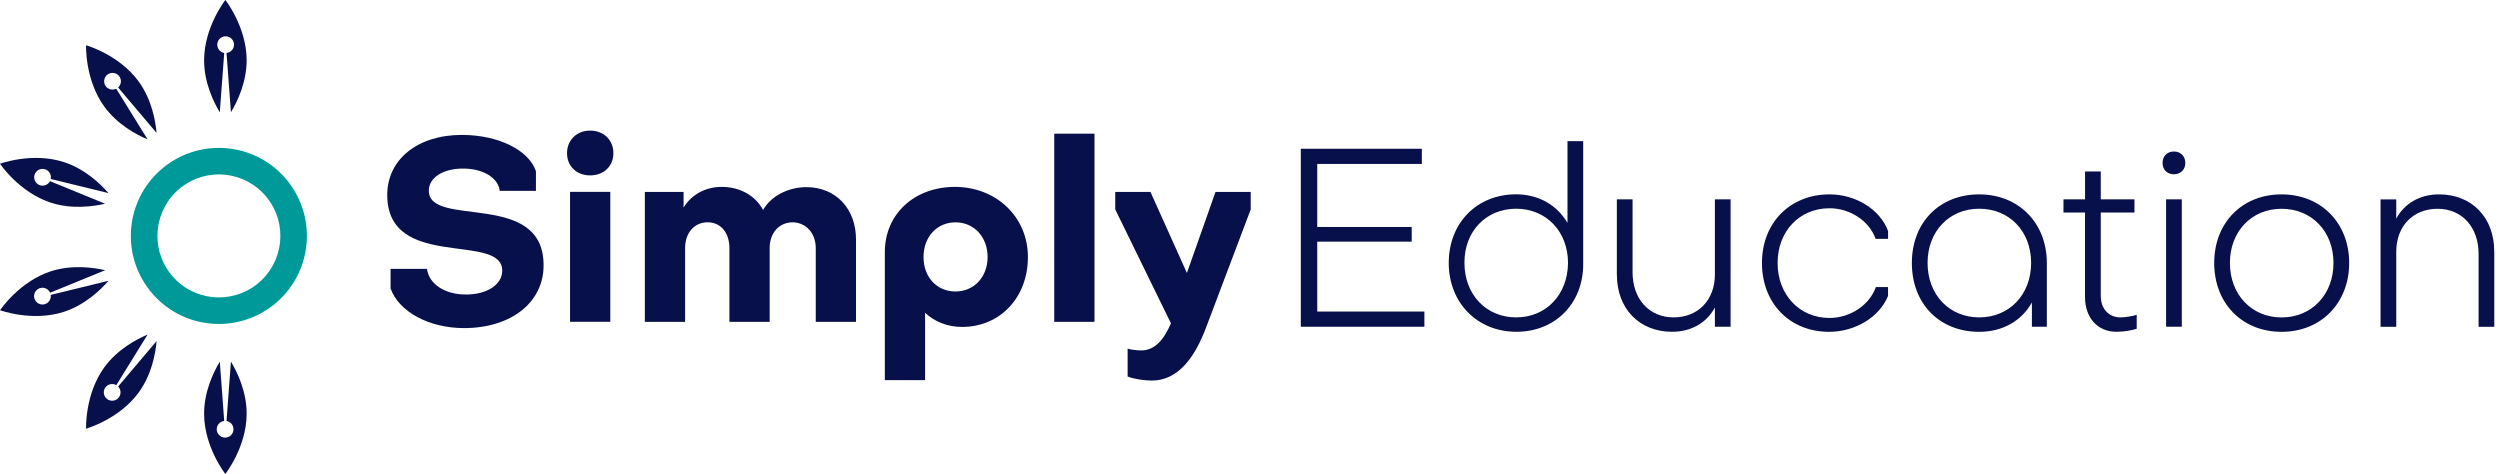
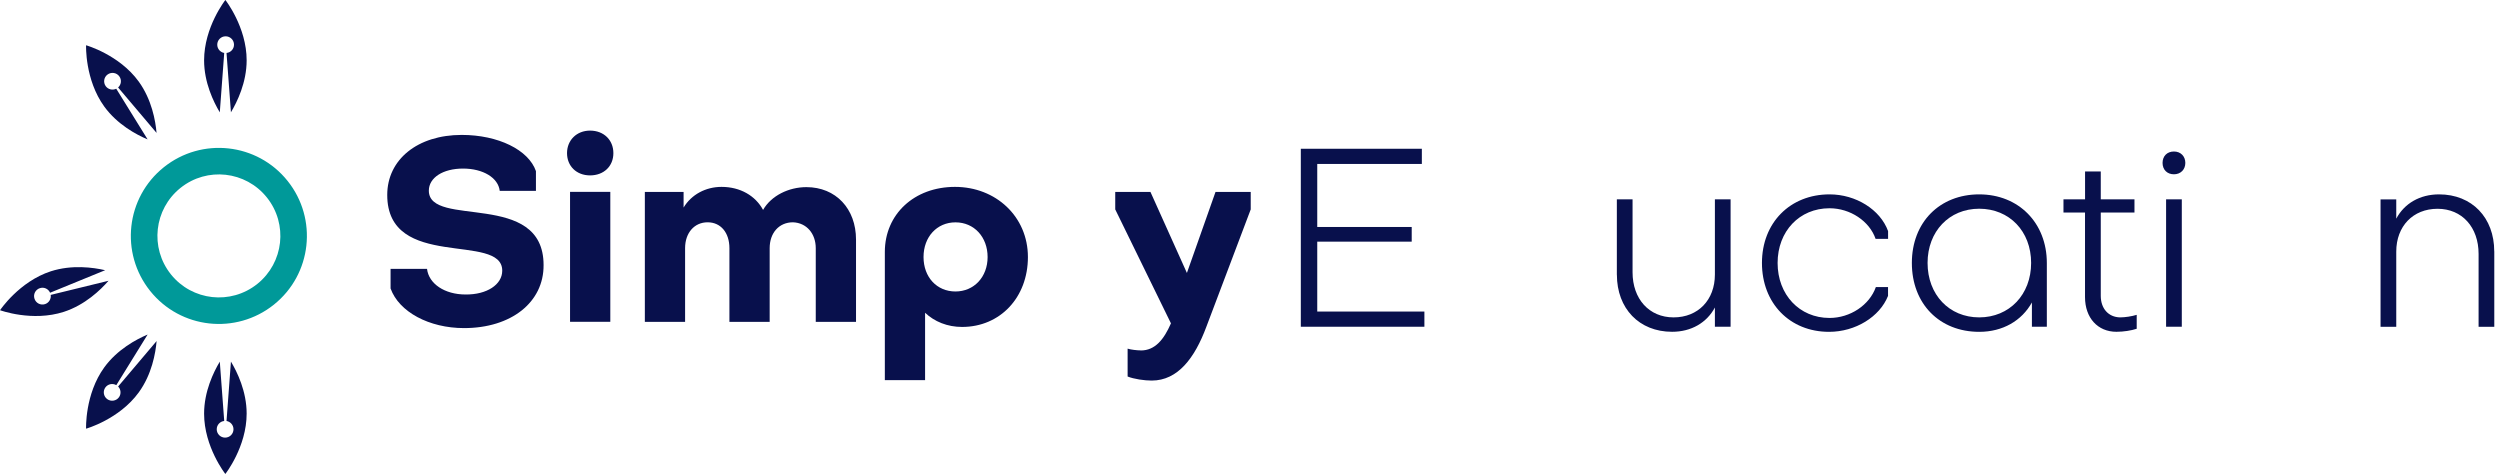
<svg xmlns="http://www.w3.org/2000/svg" width="211" height="40" viewBox="0 0 211 40" fill="none">
  <g clip-path="url(#clip0_367_1085)">
    <path d="M32.964 24.363V22.695H36.041C36.19 23.955 37.538 24.855 39.289 24.855C41.085 24.877 42.389 24.021 42.389 22.845C42.389 19.574 32.683 22.889 32.683 16.453C32.683 13.459 35.246 11.387 38.969 11.387C42.046 11.387 44.61 12.647 45.233 14.443V16.111H42.178C42.05 15 40.769 14.227 39.079 14.227C37.389 14.227 36.194 14.996 36.194 16.089C36.194 19.293 45.878 16.001 45.878 22.37C45.9 25.514 43.144 27.691 39.166 27.691C36.216 27.691 33.675 26.321 32.968 24.355L32.964 24.363Z" fill="#08104C" />
    <path d="M49.802 11.023C50.957 11.023 51.769 11.813 51.769 12.924C51.769 14.034 50.957 14.803 49.802 14.803C48.648 14.803 47.857 14.012 47.857 12.924C47.857 11.835 48.669 11.023 49.802 11.023ZM48.112 16.194H51.51V27.16H48.112V16.194Z" fill="#08104C" />
    <path d="M57.691 17.524C58.354 16.413 59.574 15.773 60.895 15.773C62.476 15.773 63.758 16.519 64.403 17.717C65.088 16.519 66.563 15.794 68.06 15.794C70.54 15.794 72.248 17.612 72.248 20.22V27.164H68.85V20.944C68.85 19.723 68.082 18.806 66.927 18.762C65.751 18.762 64.96 19.658 64.96 20.944V27.164H61.563V20.944C61.563 19.64 60.834 18.762 59.723 18.762C58.613 18.762 57.822 19.64 57.822 20.944V27.164H54.425V16.198H57.695V17.524H57.691Z" fill="#08104C" />
    <path d="M74.68 32.081V21.264C74.68 18.082 77.16 15.773 80.602 15.773C84.043 15.773 86.756 18.275 86.756 21.694C86.756 25.114 84.403 27.594 81.199 27.594C79.961 27.594 78.868 27.147 78.077 26.396V32.081H74.68ZM80.641 18.766C79.083 18.766 77.946 19.987 77.946 21.694C77.946 23.402 79.078 24.601 80.641 24.601C82.204 24.601 83.354 23.38 83.354 21.694C83.354 20.009 82.221 18.766 80.641 18.766Z" fill="#08104C" />
-     <path d="M88.978 11.282H92.375V27.164H88.978V11.282Z" fill="#08104C" />
    <path d="M96.286 29.579C97.484 29.579 98.231 28.661 98.828 27.291L94.126 17.674V16.198H97.098L100.175 23.038L102.59 16.198H105.561V17.674L101.821 27.568C100.838 30.22 99.407 32.12 97.203 32.12C96.584 32.12 95.706 31.993 95.171 31.778V29.425C95.425 29.513 95.983 29.574 96.281 29.574L96.286 29.579Z" fill="#08104C" />
    <path d="M109.789 27.581V12.555H120.004V13.837H111.176V19.157H119.148V20.395H111.176V26.295H120.219V27.577H109.789V27.581Z" fill="#08104C" />
-     <path d="M133.622 11.909V22.296C133.622 25.61 131.269 28.003 127.981 28.003C124.693 28.003 122.274 25.566 122.274 22.191C122.274 18.815 124.649 16.4 127.959 16.4C129.882 16.4 131.445 17.34 132.296 18.815V11.909H133.622ZM127.959 26.787C130.501 26.787 132.318 24.864 132.34 22.191C132.34 19.539 130.501 17.616 127.959 17.616C125.418 17.616 123.578 19.539 123.6 22.191C123.6 24.864 125.439 26.787 127.959 26.787Z" fill="#08104C" />
    <path d="M136.462 23.196V16.826H137.788V22.981C137.788 25.224 139.179 26.787 141.251 26.787C143.323 26.787 144.737 25.312 144.737 23.174V16.826H146.062V27.577H144.737V25.953C144.052 27.234 142.748 28.003 141.124 28.003C138.345 28.003 136.466 26.036 136.466 23.191L136.462 23.196Z" fill="#08104C" />
    <path d="M159.35 20.163H158.301C157.787 18.666 156.163 17.577 154.411 17.577C151.87 17.577 150.03 19.522 150.03 22.195C150.03 24.868 151.87 26.835 154.411 26.835C156.163 26.835 157.787 25.746 158.323 24.227H159.35V24.974C158.643 26.747 156.593 28.007 154.372 28.007C151.058 28.007 148.709 25.593 148.709 22.195C148.709 18.797 151.084 16.405 154.416 16.405C156.637 16.405 158.691 17.687 159.354 19.504V20.167L159.35 20.163Z" fill="#08104C" />
    <path d="M172.753 22.191V27.577H171.493V25.527C170.637 27.068 169.035 28.007 167.046 28.007C163.692 28.007 161.361 25.637 161.361 22.195C161.361 18.753 163.714 16.405 167.046 16.405C170.378 16.405 172.753 18.819 172.753 22.195V22.191ZM162.687 22.191C162.687 24.864 164.504 26.787 167.046 26.787C169.588 26.787 171.427 24.864 171.427 22.191C171.427 19.517 169.588 17.616 167.046 17.616C164.504 17.616 162.687 19.539 162.687 22.191Z" fill="#08104C" />
    <path d="M174.162 16.826H175.979V14.473H177.305V16.826H180.149V17.937H177.305V24.969C177.305 26.036 177.946 26.765 178.929 26.787C179.355 26.787 179.912 26.703 180.338 26.572V27.748C179.89 27.897 179.227 28.003 178.626 28.003C177.046 28.003 175.975 26.826 175.975 25.075V17.937H174.157V16.826H174.162Z" fill="#08104C" />
    <path d="M183.481 12.787C184.056 12.787 184.442 13.196 184.442 13.749C184.442 14.302 184.056 14.71 183.481 14.71C182.906 14.71 182.52 14.324 182.52 13.749C182.52 13.174 182.906 12.787 183.481 12.787ZM182.818 16.826H184.144V27.577H182.818V16.826Z" fill="#08104C" />
-     <path d="M192.564 28.007C189.227 28.007 186.879 25.593 186.879 22.195C186.879 18.797 189.232 16.405 192.564 16.405C195.896 16.405 198.27 18.819 198.27 22.195C198.27 25.571 195.9 28.007 192.564 28.007ZM192.564 17.621C190.022 17.621 188.205 19.544 188.205 22.195C188.205 24.846 190.022 26.791 192.564 26.791C195.105 26.791 196.945 24.868 196.945 22.195C196.945 19.522 195.105 17.621 192.564 17.621Z" fill="#08104C" />
    <path d="M210.518 21.212V27.581H209.193V21.427C209.193 19.183 207.801 17.621 205.729 17.621C203.657 17.621 202.244 19.096 202.244 21.234V27.581H200.918V16.831H202.244V18.455C202.928 17.173 204.232 16.405 205.857 16.405C208.635 16.405 210.514 18.371 210.514 21.216L210.518 21.212Z" fill="#08104C" />
    <path d="M19.021 40C19.021 40 20.817 37.722 20.817 34.908C20.817 33.038 20.022 31.4 19.491 30.518L19.118 35.531C19.451 35.588 19.706 35.878 19.706 36.229C19.706 36.62 19.39 36.936 18.999 36.936C18.608 36.936 18.292 36.62 18.292 36.229C18.292 35.865 18.569 35.566 18.924 35.531L18.551 30.523C18.02 31.409 17.226 33.042 17.226 34.912C17.226 37.722 19.021 40.005 19.021 40.005V40Z" fill="#08104C" />
    <path d="M7.265 36.181C7.265 36.181 10.057 35.395 11.712 33.117C12.814 31.602 13.13 29.811 13.218 28.784L9.969 32.621C10.207 32.862 10.242 33.248 10.04 33.529C9.811 33.845 9.368 33.916 9.052 33.687C8.736 33.459 8.666 33.016 8.894 32.7C9.109 32.406 9.509 32.327 9.816 32.507L12.459 28.235C11.506 28.639 9.904 29.491 8.802 31.005C7.151 33.279 7.265 36.181 7.265 36.181Z" fill="#08104C" />
    <path d="M0 26.181C0 26.181 2.722 27.186 5.395 26.317C7.173 25.738 8.481 24.478 9.162 23.696L4.28 24.89C4.328 25.224 4.135 25.558 3.802 25.667C3.428 25.79 3.029 25.584 2.91 25.211C2.788 24.838 2.994 24.438 3.367 24.32C3.714 24.206 4.083 24.377 4.227 24.706L8.876 22.805C7.871 22.573 6.071 22.322 4.289 22.897C1.615 23.767 0.004 26.181 0.004 26.181H0Z" fill="#08104C" />
-     <path d="M0 13.819C0 13.819 1.611 16.233 4.284 17.103C6.062 17.682 7.862 17.428 8.872 17.195L4.219 15.29C4.061 15.588 3.709 15.746 3.376 15.636C3.003 15.514 2.801 15.118 2.919 14.745C3.038 14.372 3.437 14.17 3.81 14.289C4.157 14.403 4.355 14.759 4.28 15.105L9.157 16.299C8.481 15.518 7.173 14.258 5.391 13.679C2.722 12.814 0 13.819 0 13.819Z" fill="#08104C" />
    <path d="M7.265 3.819C7.265 3.819 7.151 6.721 8.802 8.995C9.903 10.509 11.506 11.365 12.458 11.765L9.811 7.489C9.508 7.638 9.131 7.555 8.924 7.274C8.696 6.958 8.766 6.514 9.083 6.286C9.399 6.058 9.842 6.128 10.07 6.444C10.285 6.738 10.237 7.142 9.969 7.384L13.213 11.216C13.126 10.189 12.805 8.398 11.708 6.883C10.057 4.609 7.261 3.819 7.261 3.819H7.265Z" fill="#08104C" />
    <path d="M19.021 -4.71602e-06C19.021 -4.71602e-06 17.226 2.278 17.226 5.092C17.226 6.962 18.02 8.6 18.551 9.482L18.924 4.469C18.591 4.412 18.336 4.122 18.336 3.771C18.336 3.38 18.652 3.064 19.043 3.064C19.434 3.064 19.75 3.38 19.75 3.771C19.75 4.135 19.473 4.434 19.118 4.469L19.491 9.478C20.022 8.591 20.817 6.958 20.817 5.088C20.817 2.278 19.021 -0.004 19.021 -0.004V-4.71602e-06Z" fill="#08104C" />
    <path d="M24.272 15.268C21.708 12.063 17.033 11.55 13.828 14.113C10.624 16.677 10.11 21.352 12.674 24.557C15.238 27.761 19.913 28.275 23.117 25.711C26.322 23.147 26.835 18.472 24.272 15.268ZM21.717 23.964C19.478 25.755 16.216 25.395 14.425 23.156C12.634 20.917 12.994 17.656 15.233 15.86C17.472 14.065 20.734 14.429 22.525 16.668C24.316 18.907 23.956 22.169 21.717 23.964Z" fill="#009999" />
  </g>
  <defs>
    <clipPath id="clip0_367_1085">
      <rect width="210.518" height="40" fill="white" />
    </clipPath>
  </defs>
</svg>